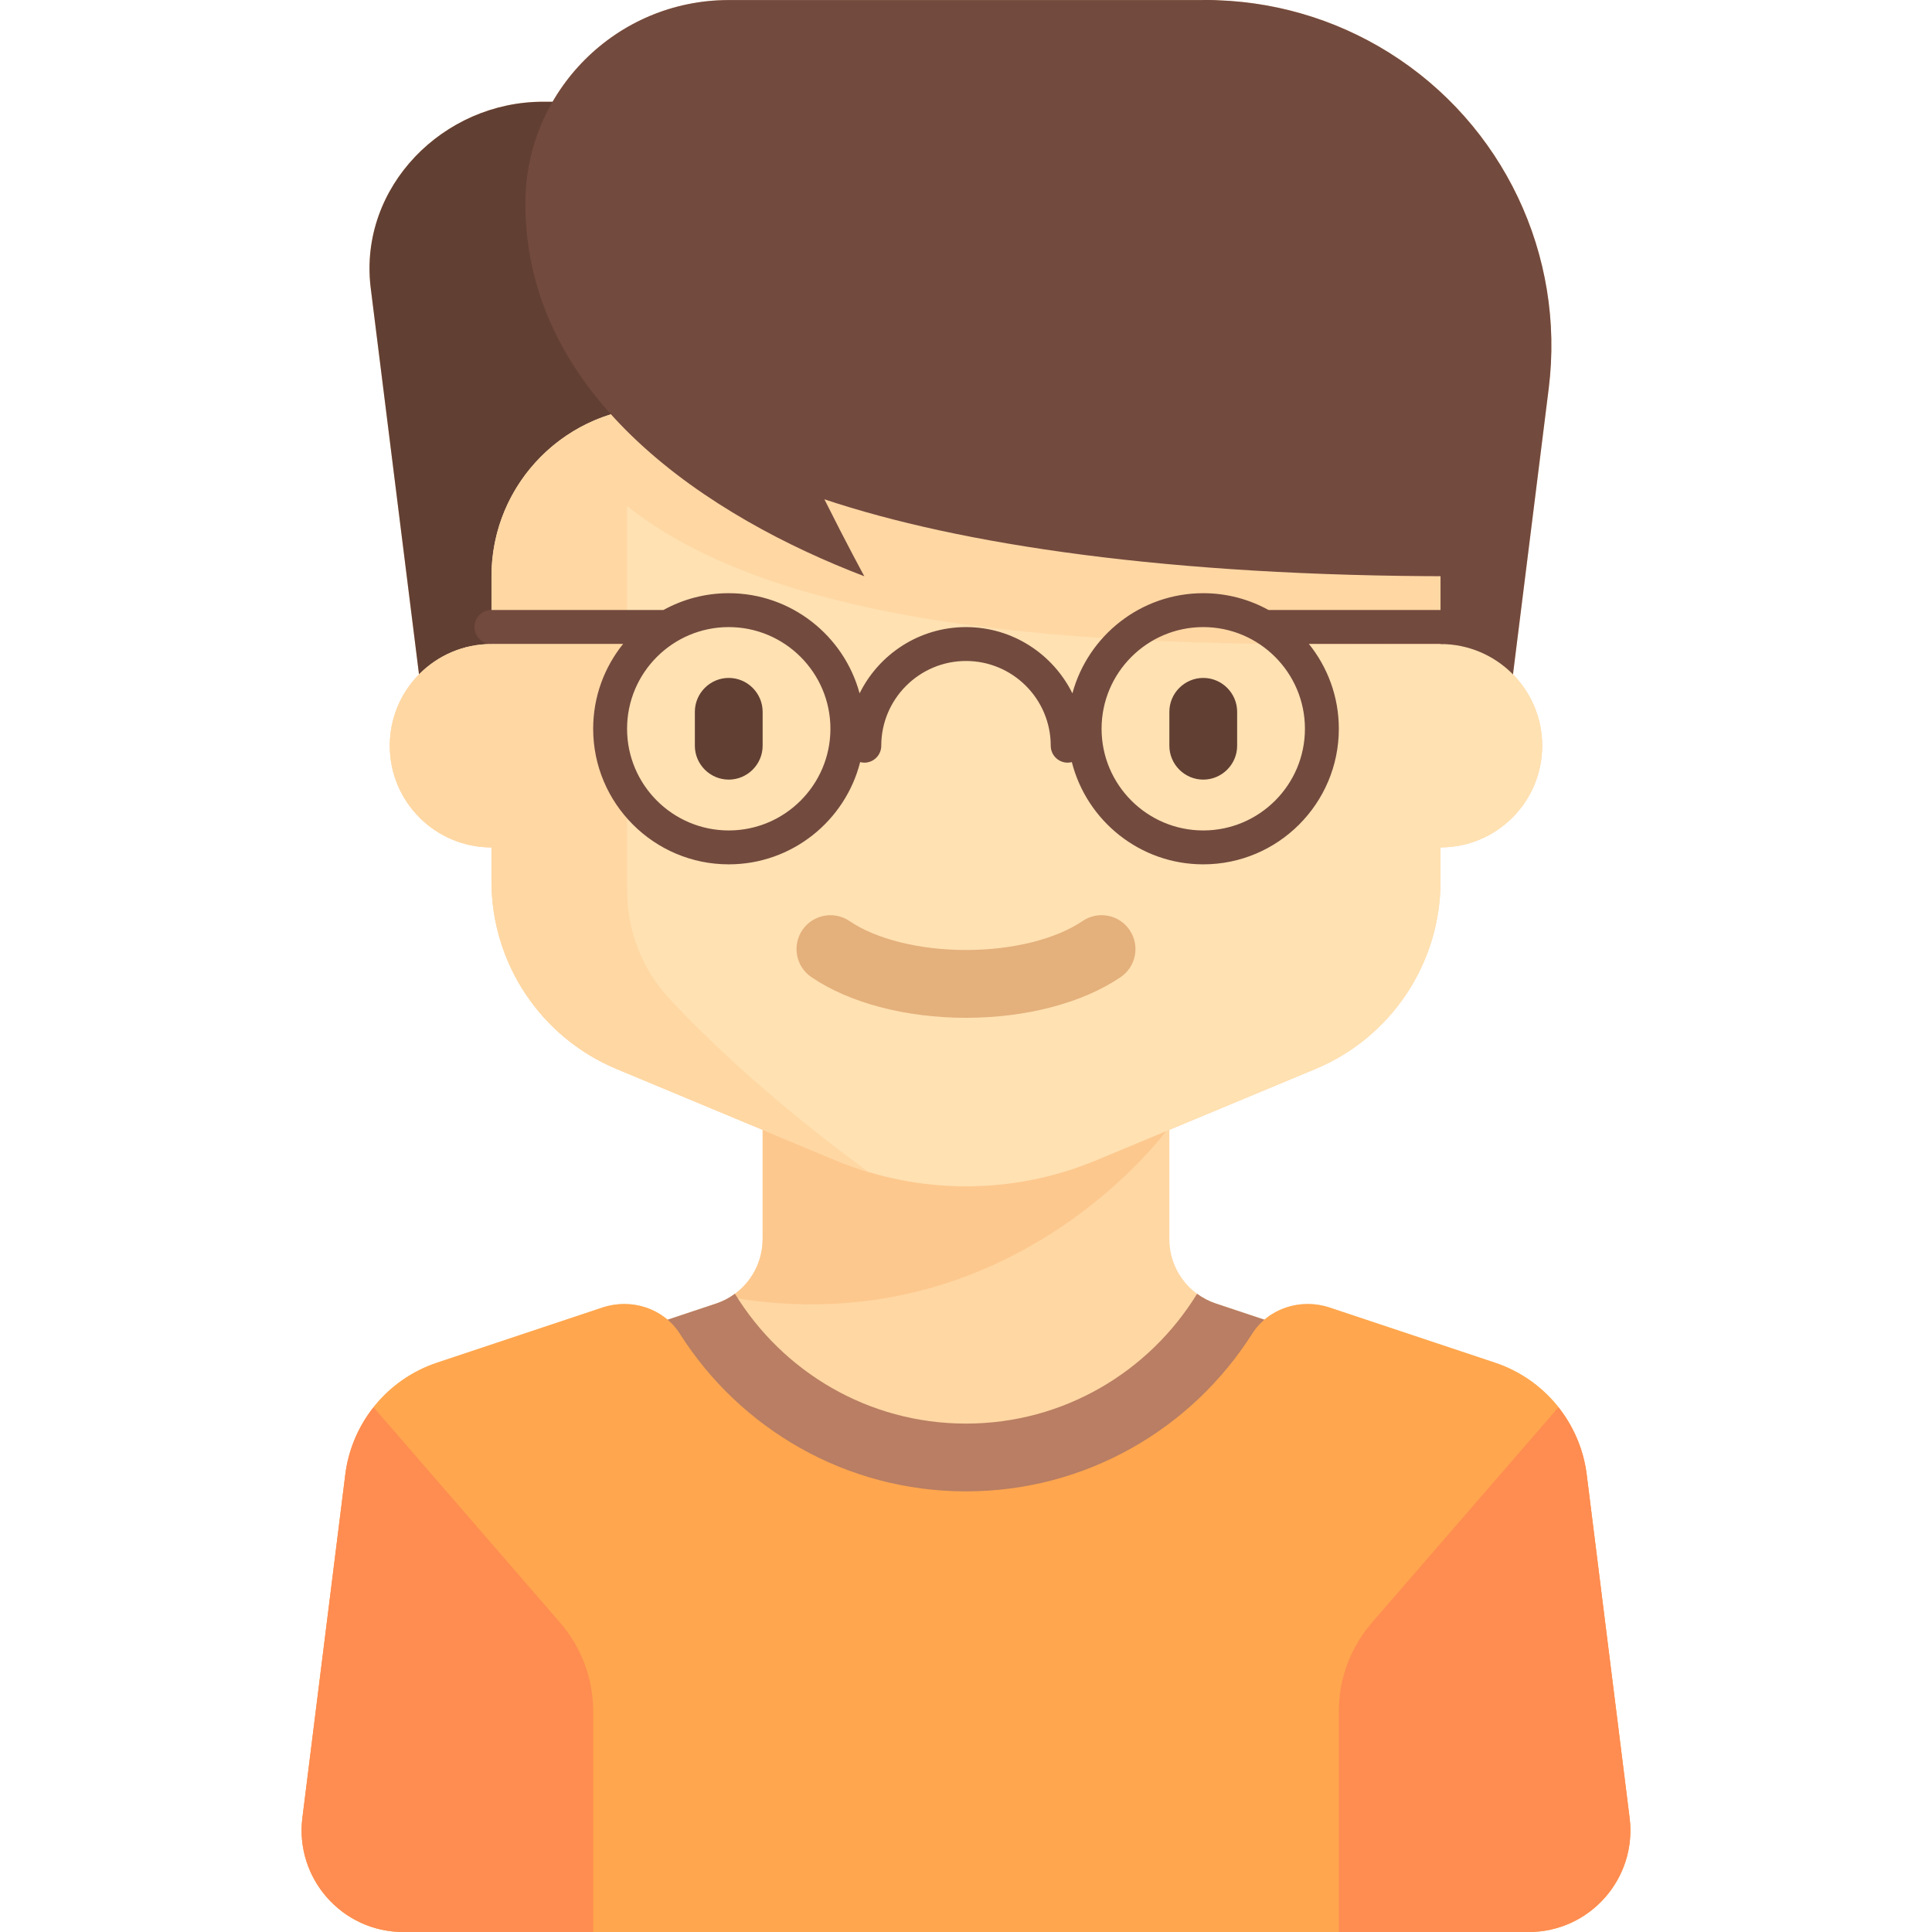
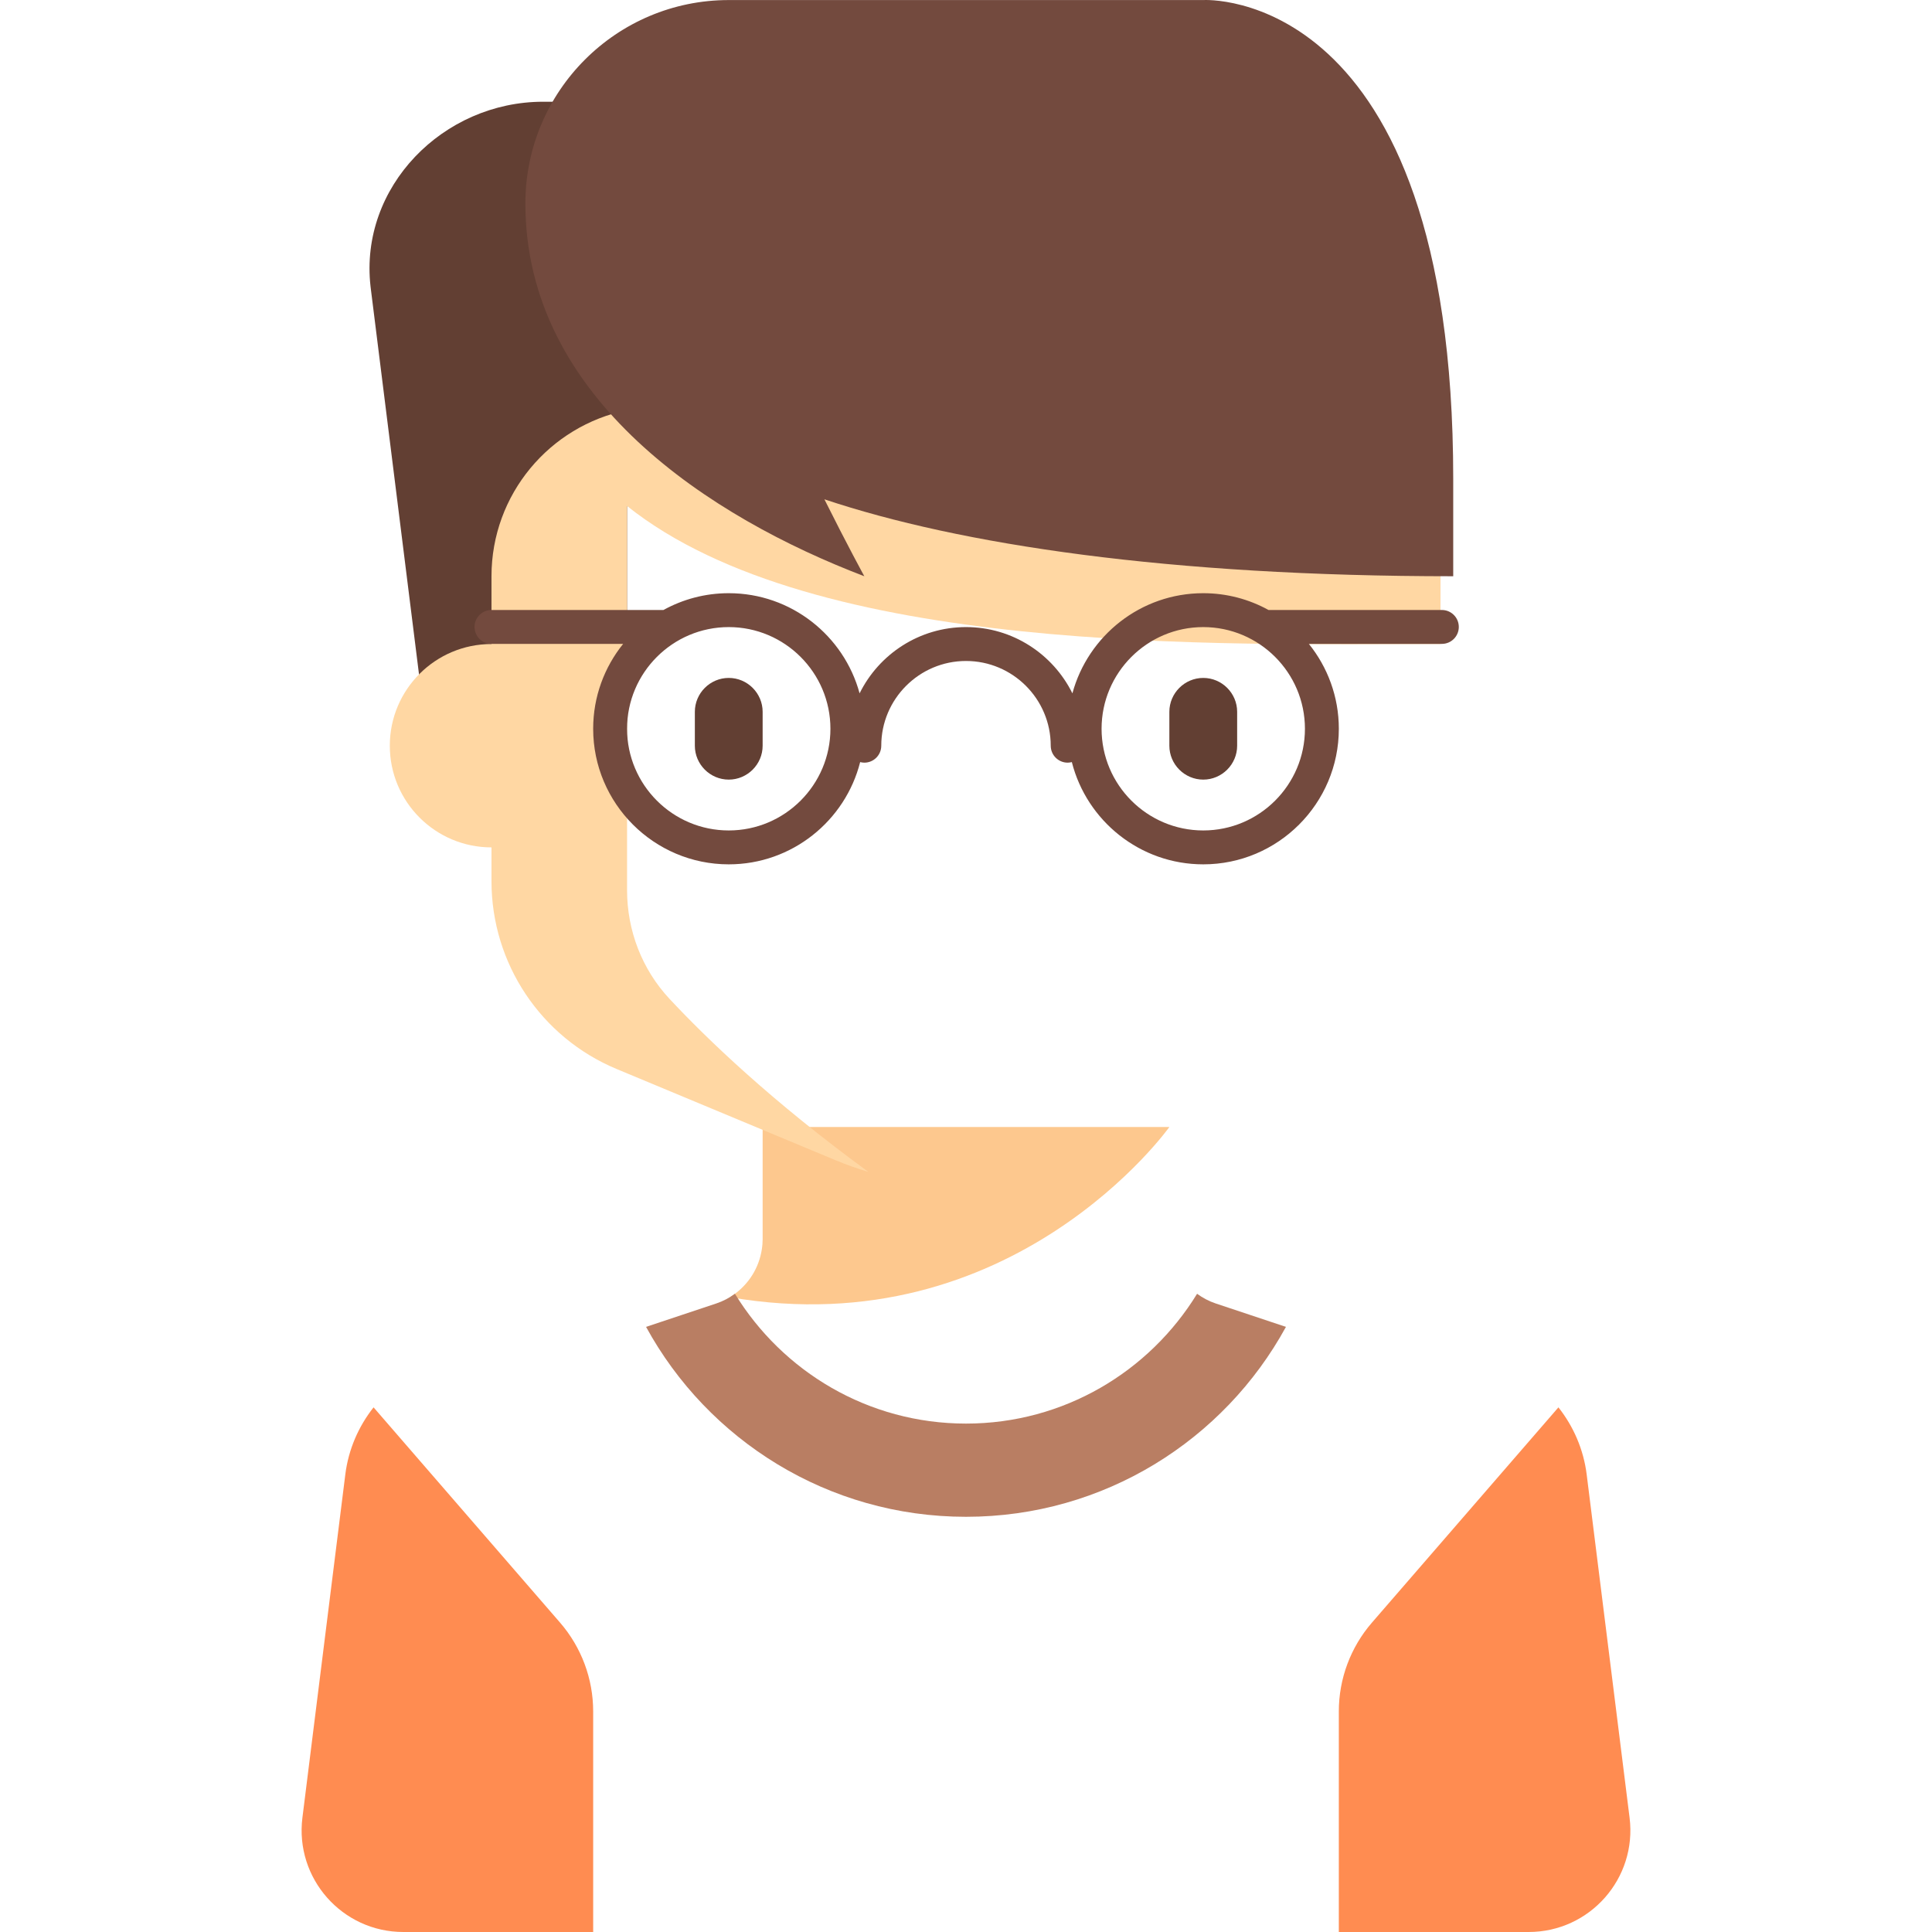
<svg xmlns="http://www.w3.org/2000/svg" version="1.1" id="Layer_1" x="0px" y="0px" viewBox="0 0 456.014 456.014" style="enable-background:new 0 0 456.014 456.014;" xml:space="preserve">
  <g>
-     <path style="fill:#FFD7A3;" d="M384.635,429.036l-10.126-81.012c-1.529-12.228-9.943-22.492-21.634-26.389l-39.047-13.016   c-5.362-1.788-11.244-0.649-15.379,2.874l-11.501-3.834c-6.533-2.178-10.94-8.292-10.94-15.179v-25.802l34.461-14.359   c17.887-7.453,29.539-24.93,29.539-44.308v-8c13.255,0,24-10.745,24-24c0-6.558-2.633-12.499-6.896-16.831l8.436-67.492   c3.939-31.514-10.773-62.448-37.704-79.28C314.88,4.309,299.901,0.013,284.615,0.013c0,0-114.487,0.023-114.984,0.06   c-16.764,0.817-31.259,10.24-39.187,23.94h-2.245c-23.625,0-43.402,20.102-40.742,43.576c0.019,0.169,0.039,0.338,0.06,0.506   l11.386,91.087c-4.263,4.332-6.896,10.273-6.896,16.831c0,13.255,10.745,24,24,24v8c0,19.377,11.651,36.854,29.538,44.308   l34.462,14.359v25.801c0,6.887-4.407,13.001-10.94,15.179l-11.501,3.834c-4.135-3.523-10.017-4.662-15.379-2.874l-39.047,13.016   c-11.691,3.897-20.105,14.161-21.634,26.389L71.38,429.037c-1.791,14.325,9.379,26.977,23.815,26.977h0.225h265.176h0.225   C375.256,456.013,386.425,443.361,384.635,429.036z" />
    <path style="fill:#FDC88E;" d="M180.007,292.481c0,0.004,0,0.008,0,0.012c0,0.386-0.017,0.769-0.046,1.148   c-0.015,0.201-0.04,0.4-0.062,0.6c-0.018,0.158-0.034,0.316-0.057,0.473c-0.043,0.308-0.098,0.611-0.159,0.914   c-0.001,0.005-0.002,0.01-0.003,0.016c-0.887,4.401-3.587,8.229-7.425,10.539c66.925,11.562,103.752-40.169,103.752-40.169h-96   L180.007,292.481L180.007,292.481z" />
-     <path style="fill:#734A3E;" d="M327.843,12.41C314.88,4.309,299.901,0.013,284.615,0.013h-0.608v168h72l9.54-76.322   C369.486,60.177,354.774,29.242,327.843,12.41z" />
    <g>
      <path style="fill:#623F33;" d="M87.456,67.589c0.019,0.169,0.039,0.338,0.06,0.506l12.49,99.918h48v-144h-19.808    C104.573,24.013,84.796,44.114,87.456,67.589z" />
    </g>
-     <path style="fill:#FFE1B2;" d="M340.007,152.013v-16c0-22.091-17.909-40-40-40h-144c-22.092,0-40,17.909-40,40v16   c-13.255,0-24,10.746-24,24c0,13.255,10.745,24,24,24v8c0,19.377,11.651,36.854,29.538,44.308l51.691,21.538   c9.75,4.063,20.208,6.154,30.77,6.154l0,0c10.562,0,21.019-2.092,30.769-6.154l51.694-21.539   c17.887-7.453,29.539-24.93,29.539-44.308v-8c13.255,0,24-10.745,24-24S353.262,152.013,340.007,152.013z" />
    <g>
      <path style="fill:#623F33;" d="M172.007,184.013L172.007,184.013c-4.4,0-8-3.6-8-8v-8c0-4.4,3.6-8,8-8l0,0c4.4,0,8,3.6,8,8v8    C180.007,180.413,176.407,184.013,172.007,184.013z" />
    </g>
    <g>
      <path style="fill:#623F33;" d="M284.007,184.013L284.007,184.013c-4.4,0-8-3.6-8-8v-8c0-4.4,3.6-8,8-8l0,0c4.4,0,8,3.6,8,8v8    C292.007,180.413,288.407,184.013,284.007,184.013z" />
    </g>
    <g>
      <g>
-         <path style="fill:#E4B07B;" d="M228.007,240.232c-14.223,0-27.527-3.5-36.5-9.605c-3.652-2.484-4.602-7.461-2.113-11.113     c2.48-3.648,7.461-4.598,11.113-2.113c6.289,4.277,16.57,6.832,27.5,6.832s21.211-2.555,27.5-6.832     c3.66-2.492,8.629-1.539,11.113,2.113c2.488,3.652,1.539,8.629-2.113,11.113C255.534,236.732,242.229,240.232,228.007,240.232z" />
-       </g>
+         </g>
    </g>
    <path style="fill:#FFD7A3;" d="M300.007,96.013h-144c-2.744,0-5.418,0.287-8,0.821v-0.015c-18.257,3.707-32,19.843-32,39.194v16   c-13.255,0-24,10.745-24,24s10.745,24,24,24v8c0,19.378,11.651,36.855,29.538,44.308l51.69,21.538   c2.53,1.054,5.112,1.962,7.727,2.749c-22.844-16.711-38.05-31.32-46.96-40.872c-6.482-6.95-9.995-16.121-9.995-25.625v-90.678   c44.416,35.442,140.206,32.578,192,32.578v-15.998C340.007,113.922,322.098,96.013,300.007,96.013z" />
    <path style="fill:#734A3E;" d="M284.007,0.013h-112c-26.51,0-48,21.49-48,48l0,0c0,46.25,43.997,74.254,80,88   c0,0-4.015-7.329-9.423-18.161c31.931,10.682,81.248,18.161,148.423,18.161c0,0,0-17.25,0-23   C343.007-3.654,284.007,0.013,284.007,0.013z" />
    <path style="fill:#734A3E;" d="M340.323,143.978h-40.817c-0.027,0-0.051,0.007-0.078,0.008c-4.577-2.528-9.833-3.973-15.422-3.973   c-14.752,0-27.199,10.038-30.885,23.64c-4.574-9.256-14.112-15.64-25.115-15.64s-20.541,6.384-25.115,15.64   c-3.686-13.602-16.133-23.64-30.885-23.64c-5.583,0-10.835,1.441-15.409,3.965h-40.591c-2.211,0-4,1.789-4,4s1.789,4,4,4h31.074   c-4.42,5.488-7.074,12.456-7.074,20.035c0,17.645,14.356,32,32,32c14.931,0,27.505-10.281,31.019-24.135   c0.315,0.08,0.64,0.135,0.981,0.135c2.211,0,4-1.789,4-4c0-11.027,8.973-20,20-20s20,8.973,20,20c0,2.211,1.789,4,4,4   c0.34,0,0.665-0.055,0.981-0.135c3.515,13.854,16.088,24.135,31.019,24.135c17.645,0,32-14.355,32-32   c0-7.579-2.654-14.547-7.074-20.035h31.391c2.211,0,4-1.789,4-4S342.534,143.978,340.323,143.978z M172.007,196.013   c-13.234,0-24-10.766-24-24s10.766-24,24-24s24,10.766,24,24S185.241,196.013,172.007,196.013z M284.007,196.013   c-13.234,0-24-10.766-24-24s10.766-24,24-24s24,10.766,24,24S297.241,196.013,284.007,196.013z" />
    <path style="fill:#B97E63;" d="M228.007,358.013c32.58,0,60.924-18.119,75.517-44.828l-16.576-5.525   c-1.609-0.536-3.082-1.32-4.398-2.287c-11.251,18.354-31.436,30.64-54.542,30.64s-43.291-12.286-54.542-30.64   c-1.317,0.966-2.79,1.75-4.398,2.287l-16.577,5.525C167.082,339.894,195.427,358.013,228.007,358.013z" />
    <g>
-       <path style="fill:#FFA64E;" d="M384.635,429.036l-10.126-81.012c-1.528-12.228-9.943-22.492-21.633-26.389l-39.047-13.016    c-6.8-2.267-14.45,0.154-18.291,6.206c-14.181,22.343-39.106,37.187-67.53,37.187s-53.349-14.844-67.53-37.187    c-3.841-6.052-11.491-8.473-18.291-6.206l-39.047,13.016c-11.691,3.897-20.105,14.161-21.633,26.389l-10.126,81.012    c-1.791,14.324,9.379,26.977,23.815,26.977H360.82C375.256,456.013,386.425,443.361,384.635,429.036z" />
-     </g>
+       </g>
    <g>
      <path style="fill:#FF8C51;" d="M88.174,332.181c-3.552,4.497-5.93,9.93-6.669,15.843l-10.126,81.012    c-1.791,14.325,9.379,26.977,23.815,26.977h44.813v-52.067c0-7.697-2.774-15.135-7.813-20.953L88.174,332.181z" />
    </g>
    <g>
      <path style="fill:#FF8C51;" d="M367.839,332.181c3.552,4.497,5.93,9.93,6.669,15.843l10.126,81.012    c1.791,14.325-9.379,26.977-23.815,26.977h-44.813v-52.067c0-7.697,2.774-15.135,7.813-20.953L367.839,332.181z" />
    </g>
  </g>
  <g>
</g>
  <g>
</g>
  <g>
</g>
  <g>
</g>
  <g>
</g>
  <g>
</g>
  <g>
</g>
  <g>
</g>
  <g>
</g>
  <g>
</g>
  <g>
</g>
  <g>
</g>
  <g>
</g>
  <g>
</g>
  <g>
</g>
</svg>